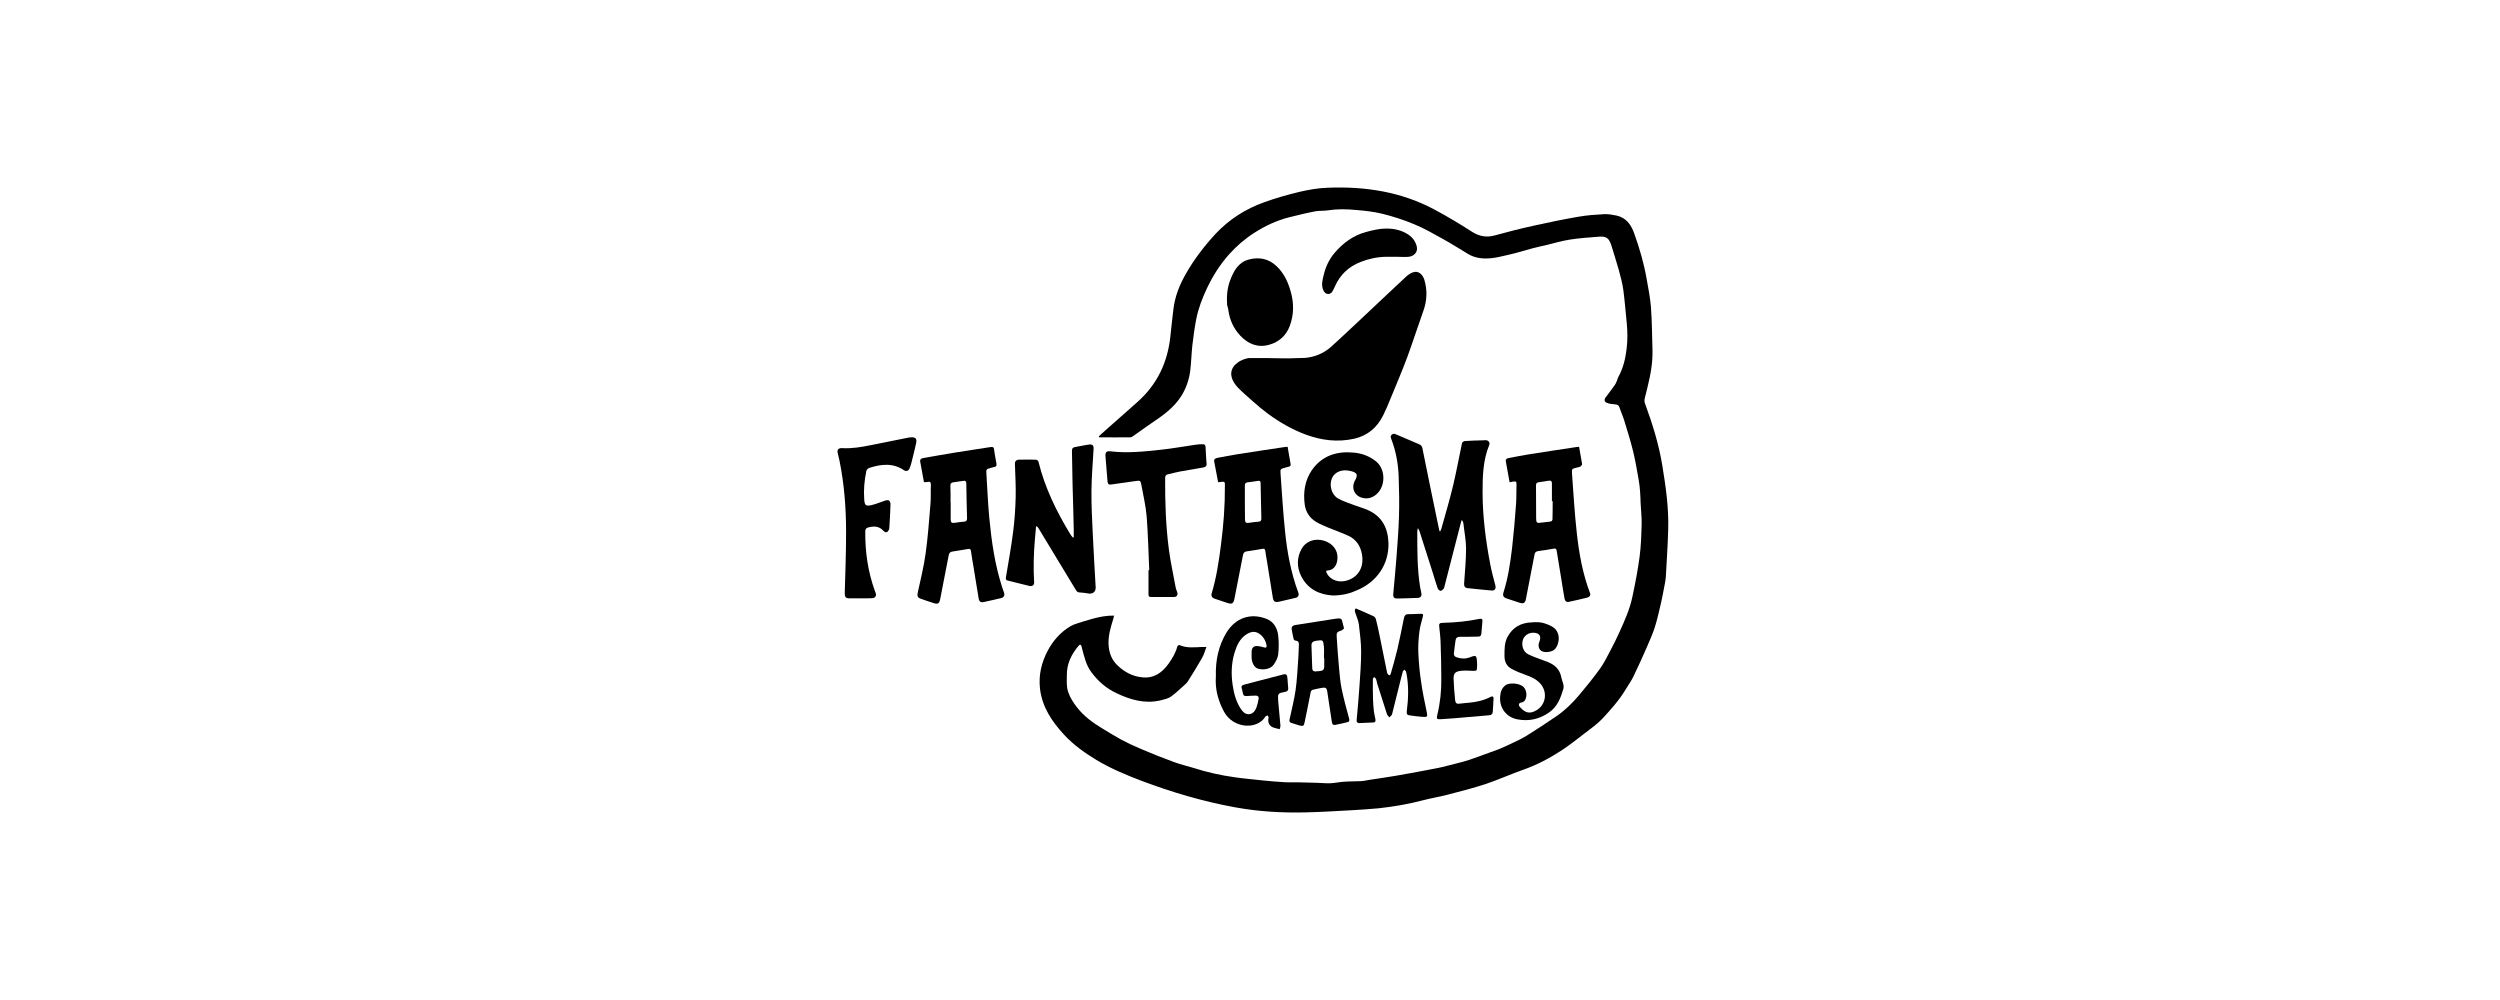
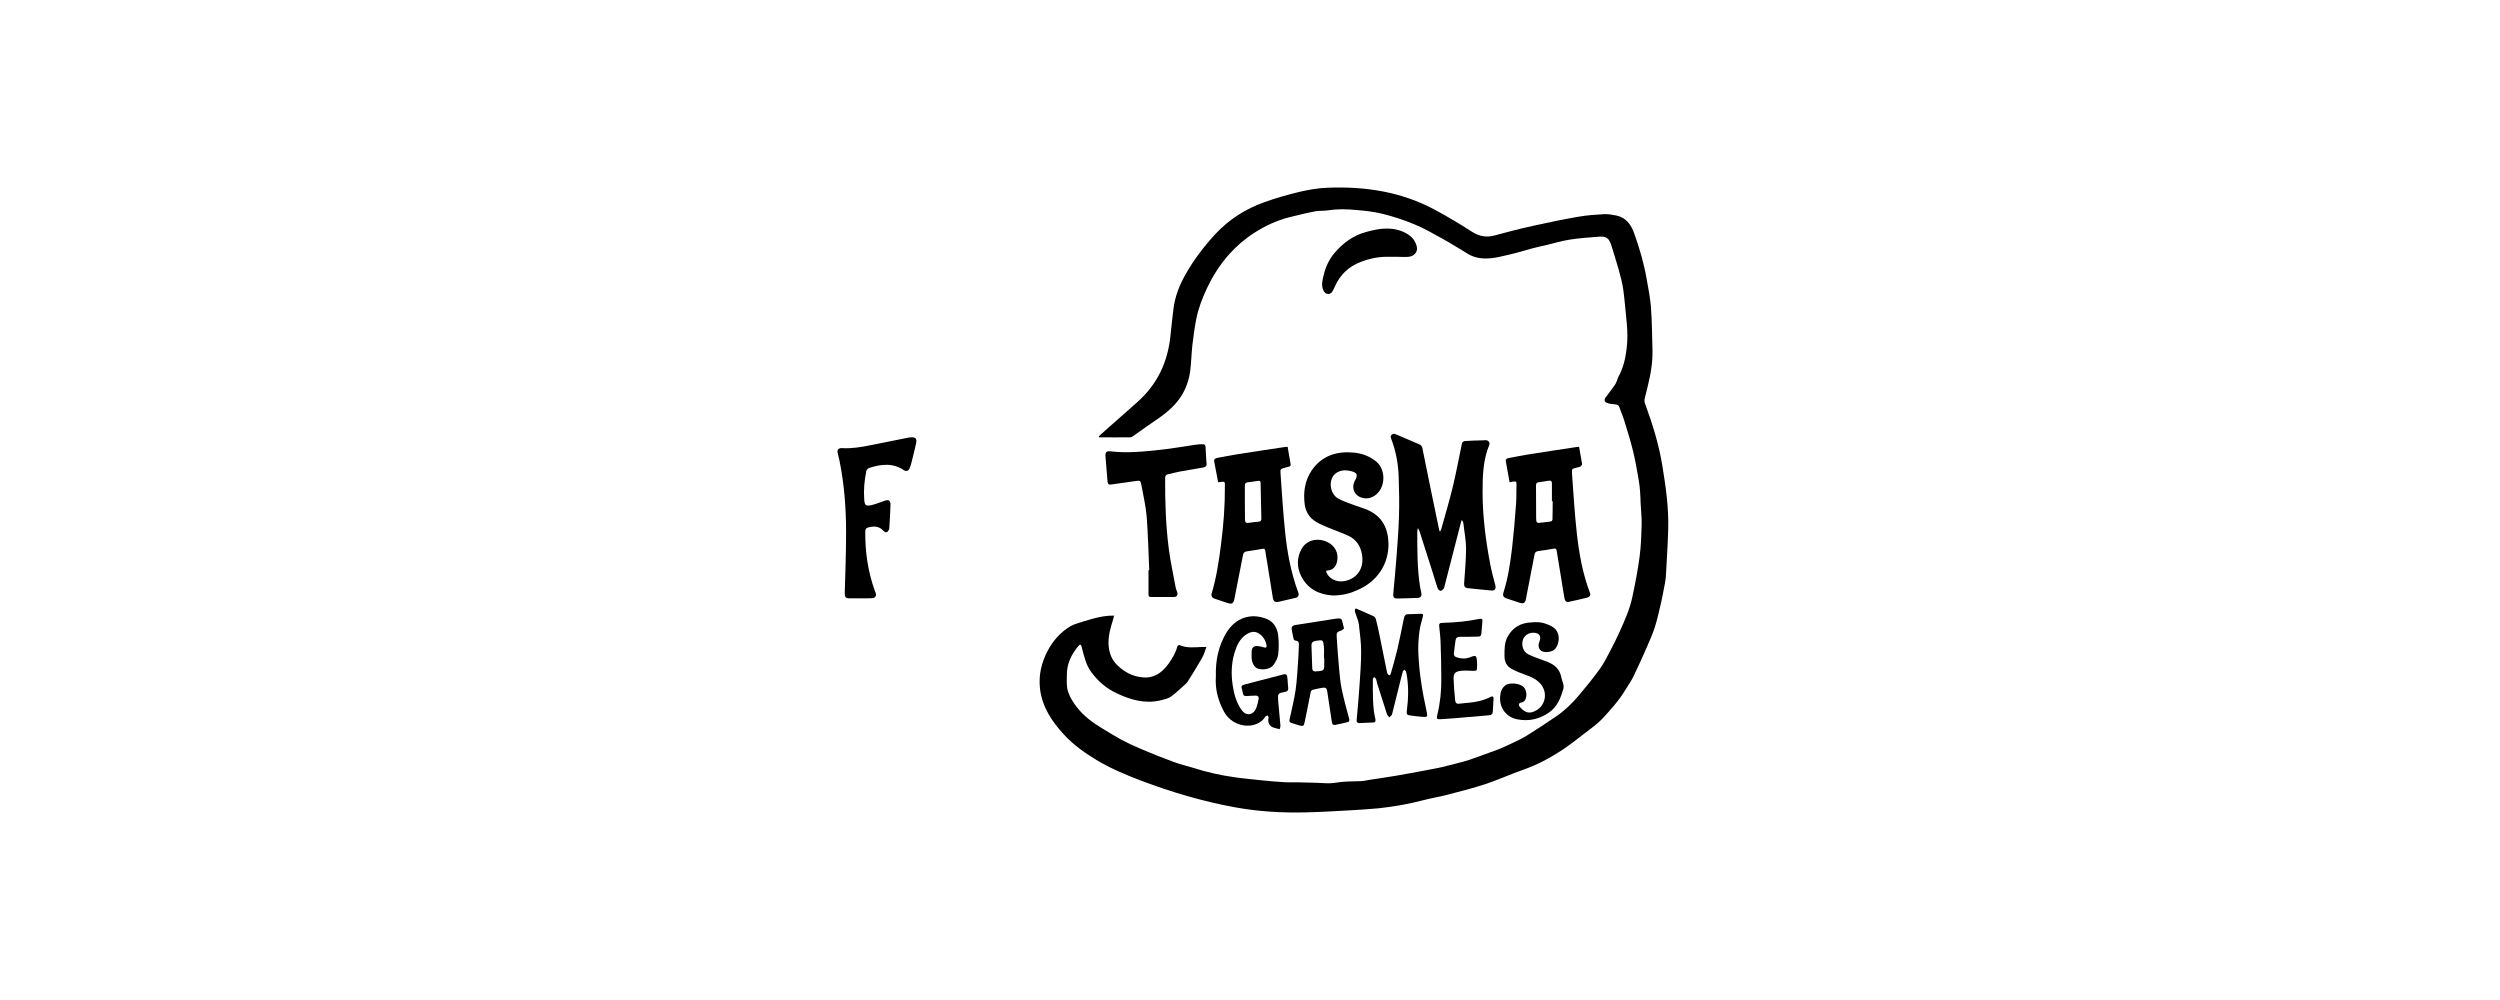
<svg xmlns="http://www.w3.org/2000/svg" width="200px" height="80px" viewBox="0 0 200 80" version="1.1">
  <title>fantasma/ transparent-background / color-with-dark-foreground / logo  </title>
  <g id="fantasma/-transparent-background-/-color-with-dark-foreground-/-logo--" stroke="none" stroke-width="1" fill="none" fill-rule="evenodd">
    <g id="logo" transform="translate(67, 15)" fill="#000000" fill-rule="nonzero">
      <g id="Group" transform="translate(0, 19.702)">
        <path d="M48.208,7.812 C48.244,7.74 48.28,7.68 48.304,7.608 C48.628,6.443 48.976,5.29 49.252,4.126 C49.517,3.009 49.721,1.881 49.961,0.752 C49.973,0.68 50.093,0.596 50.165,0.584 C50.645,0.548 51.137,0.536 51.618,0.524 C51.702,0.524 51.774,0.512 51.858,0.512 C52.086,0.524 52.218,0.692 52.134,0.908 C51.63,2.145 51.606,3.441 51.606,4.75 C51.618,6.659 51.858,8.556 52.218,10.429 C52.326,11.017 52.494,11.594 52.638,12.17 C52.686,12.374 52.578,12.554 52.362,12.542 C51.714,12.482 51.053,12.422 50.405,12.35 C50.189,12.326 50.117,12.194 50.129,11.978 C50.189,11.053 50.285,10.129 50.285,9.192 C50.285,8.508 50.141,7.824 50.069,7.151 C50.057,7.067 50.021,6.983 49.937,6.899 C49.913,6.995 49.877,7.079 49.853,7.175 C49.42,8.856 48.988,10.537 48.556,12.218 C48.544,12.278 48.532,12.338 48.508,12.374 C48.424,12.458 48.34,12.566 48.244,12.566 C48.172,12.566 48.052,12.458 48.016,12.362 C47.872,11.954 47.752,11.534 47.62,11.113 C47.259,9.997 46.911,8.88 46.551,7.764 C46.527,7.704 46.491,7.656 46.431,7.548 C46.407,7.668 46.383,7.716 46.383,7.776 C46.383,9.276 46.371,10.789 46.611,12.278 C46.635,12.434 46.671,12.59 46.707,12.746 C46.755,12.974 46.647,13.13 46.419,13.13 C45.891,13.154 45.35,13.166 44.822,13.178 C44.534,13.19 44.438,13.094 44.462,12.806 C44.546,11.846 44.642,10.885 44.714,9.937 C44.798,8.844 44.882,7.74 44.918,6.647 C44.954,5.578 44.93,4.51 44.894,3.441 C44.858,2.409 44.678,1.4 44.306,0.428 C44.258,0.308 44.21,0.2 44.33,0.08 C44.462,-0.04 44.57,-0.004 44.702,0.056 C45.314,0.32 45.915,0.572 46.527,0.836 C46.671,0.896 46.755,0.98 46.791,1.148 C47.175,3.069 47.571,4.978 47.968,6.899 C48.028,7.187 48.088,7.463 48.148,7.752 C48.16,7.8 48.184,7.8 48.208,7.812 Z" id="Path" />
        <path d="M30.45,3.874 C30.342,3.309 30.234,2.769 30.138,2.229 C30.102,2.049 30.21,1.965 30.378,1.929 C30.907,1.833 31.447,1.724 31.975,1.64 C33.236,1.436 34.497,1.256 35.757,1.064 C35.829,1.052 35.913,1.052 36.009,1.04 C36.093,1.52 36.177,1.965 36.249,2.421 C36.274,2.553 36.213,2.613 36.093,2.637 C35.997,2.661 35.901,2.685 35.817,2.709 C35.421,2.817 35.421,2.817 35.445,3.213 C35.553,4.75 35.649,6.299 35.805,7.824 C35.973,9.481 36.274,11.113 36.862,12.698 C36.946,12.914 36.85,13.082 36.634,13.13 C36.201,13.226 35.769,13.335 35.337,13.431 C34.989,13.503 34.881,13.431 34.821,13.082 C34.665,12.11 34.509,11.137 34.352,10.165 C34.304,9.889 34.256,9.625 34.22,9.348 C34.196,9.216 34.136,9.18 34.004,9.204 C33.584,9.276 33.164,9.348 32.732,9.408 C32.564,9.433 32.479,9.517 32.443,9.685 C32.215,10.849 31.987,12.014 31.759,13.178 C31.675,13.587 31.579,13.659 31.171,13.527 C30.835,13.419 30.498,13.299 30.162,13.19 C29.958,13.118 29.874,12.974 29.934,12.77 C30.318,11.498 30.51,10.189 30.679,8.868 C30.883,7.307 31.003,5.735 30.991,4.15 C30.991,4.114 30.991,4.066 30.991,4.03 C31.003,3.874 30.931,3.814 30.763,3.838 C30.679,3.862 30.582,3.862 30.45,3.874 Z M32.588,5.47 C32.588,5.47 32.588,5.47 32.588,5.47 C32.6,5.939 32.6,6.407 32.6,6.875 C32.6,7.079 32.684,7.163 32.9,7.127 C33.164,7.079 33.428,7.055 33.692,7.031 C33.86,7.019 33.908,6.935 33.908,6.779 C33.884,5.831 33.872,4.894 33.848,3.946 C33.848,3.802 33.788,3.742 33.644,3.766 C33.368,3.814 33.08,3.85 32.804,3.886 C32.624,3.91 32.588,3.994 32.588,4.162 C32.588,4.594 32.588,5.038 32.588,5.47 Z" id="Shape" />
        <path d="M53.767,3.874 C53.659,3.309 53.563,2.769 53.467,2.217 C53.431,2.049 53.539,1.965 53.695,1.941 C54.223,1.845 54.739,1.736 55.268,1.652 C56.54,1.448 57.825,1.256 59.098,1.064 C59.17,1.052 59.242,1.052 59.326,1.04 C59.41,1.508 59.494,1.965 59.566,2.409 C59.578,2.481 59.494,2.577 59.422,2.625 C59.338,2.673 59.218,2.685 59.122,2.709 C58.749,2.805 58.737,2.805 58.761,3.201 C58.881,4.786 58.966,6.383 59.146,7.956 C59.326,9.589 59.614,11.197 60.202,12.746 C60.274,12.938 60.142,13.058 59.986,13.106 C59.506,13.226 59.014,13.335 58.521,13.443 C58.317,13.491 58.197,13.383 58.161,13.178 C58.065,12.65 57.981,12.11 57.897,11.57 C57.777,10.837 57.657,10.105 57.537,9.372 C57.513,9.204 57.453,9.156 57.285,9.192 C56.876,9.264 56.468,9.336 56.06,9.384 C55.88,9.408 55.784,9.493 55.76,9.673 C55.532,10.849 55.304,12.038 55.075,13.214 C55.015,13.539 54.883,13.623 54.559,13.515 C54.211,13.395 53.851,13.287 53.503,13.166 C53.275,13.082 53.202,12.938 53.275,12.71 C53.647,11.534 53.827,10.321 53.971,9.096 C54.103,7.944 54.199,6.791 54.283,5.639 C54.319,5.134 54.307,4.618 54.319,4.114 C54.319,3.802 54.319,3.802 54.019,3.826 C53.935,3.862 53.875,3.862 53.767,3.874 Z M57.213,5.386 C57.189,5.386 57.177,5.386 57.153,5.386 C57.153,4.918 57.153,4.45 57.153,3.982 C57.153,3.802 57.093,3.73 56.9,3.754 C56.636,3.802 56.372,3.838 56.108,3.874 C55.928,3.898 55.868,3.982 55.88,4.162 C55.892,5.038 55.892,5.903 55.892,6.779 C55.892,6.839 55.904,6.887 55.904,6.947 C55.916,7.091 55.988,7.139 56.132,7.127 C56.408,7.091 56.696,7.055 56.972,7.031 C57.153,7.019 57.213,6.935 57.201,6.767 C57.213,6.311 57.213,5.843 57.213,5.386 Z" id="Shape" />
-         <path d="M6.918,3.874 C6.81,3.309 6.714,2.781 6.618,2.241 C6.582,2.037 6.702,1.965 6.87,1.941 C7.71,1.797 8.539,1.64 9.379,1.508 C10.328,1.352 11.276,1.22 12.237,1.064 C12.417,1.04 12.501,1.052 12.525,1.256 C12.573,1.628 12.645,2.001 12.717,2.385 C12.741,2.541 12.705,2.637 12.537,2.661 C12.441,2.673 12.345,2.709 12.261,2.733 C11.901,2.829 11.889,2.829 11.913,3.201 C11.985,4.366 12.033,5.542 12.141,6.707 C12.321,8.592 12.585,10.465 13.173,12.278 C13.221,12.434 13.281,12.578 13.329,12.734 C13.389,12.926 13.305,13.094 13.101,13.142 C12.645,13.251 12.189,13.359 11.733,13.455 C11.456,13.515 11.336,13.443 11.288,13.154 C11.144,12.314 11.012,11.474 10.88,10.645 C10.808,10.225 10.736,9.805 10.676,9.372 C10.652,9.228 10.592,9.192 10.448,9.216 C10.04,9.288 9.619,9.36 9.199,9.421 C9.019,9.445 8.935,9.529 8.899,9.709 C8.671,10.885 8.443,12.062 8.215,13.226 C8.143,13.587 8.023,13.659 7.674,13.539 C7.326,13.431 6.978,13.311 6.642,13.19 C6.414,13.106 6.366,12.974 6.414,12.734 C6.642,11.69 6.906,10.633 7.05,9.577 C7.23,8.28 7.326,6.971 7.434,5.663 C7.482,5.146 7.446,4.63 7.47,4.114 C7.482,3.886 7.41,3.79 7.182,3.862 C7.11,3.862 7.026,3.862 6.918,3.874 Z M9.043,5.47 C9.043,5.47 9.055,5.47 9.055,5.47 C9.055,5.939 9.055,6.407 9.055,6.875 C9.055,7.079 9.139,7.163 9.355,7.127 C9.607,7.079 9.872,7.055 10.124,7.031 C10.316,7.019 10.364,6.923 10.364,6.755 C10.34,5.831 10.316,4.894 10.304,3.97 C10.304,3.802 10.232,3.742 10.064,3.766 C9.787,3.814 9.523,3.85 9.247,3.886 C9.079,3.91 9.031,3.994 9.031,4.162 C9.055,4.594 9.043,5.038 9.043,5.47 Z" id="Shape" />
        <path d="M39.635,12.938 C38.639,12.878 37.63,12.494 37.078,11.354 C36.742,10.657 36.742,9.925 37.114,9.228 C37.45,8.604 38.158,8.34 38.891,8.544 C39.623,8.76 40.056,9.324 39.995,10.021 C39.959,10.537 39.659,10.921 39.227,10.933 C39.047,10.945 39.083,11.041 39.143,11.149 C39.443,11.738 40.164,11.966 40.872,11.702 C41.724,11.39 42.133,10.597 41.953,9.625 C41.832,8.964 41.496,8.46 40.896,8.172 C40.356,7.92 39.791,7.728 39.239,7.499 C38.939,7.367 38.627,7.247 38.339,7.079 C37.798,6.767 37.462,6.287 37.378,5.663 C37.246,4.678 37.39,3.73 37.954,2.901 C38.771,1.736 39.959,1.376 41.316,1.508 C41.965,1.568 42.577,1.797 43.093,2.217 C43.862,2.853 43.862,4.222 43.093,4.858 C42.745,5.158 42.337,5.242 41.892,5.098 C41.364,4.918 41.124,4.378 41.34,3.862 C41.364,3.79 41.4,3.73 41.436,3.669 C41.628,3.297 41.568,3.129 41.16,3.009 C41.112,2.997 41.064,2.985 41.016,2.973 C40.368,2.817 39.791,3.045 39.563,3.537 C39.311,4.102 39.515,4.882 40.056,5.182 C40.464,5.41 40.932,5.554 41.376,5.723 C41.712,5.855 42.049,5.939 42.385,6.083 C43.561,6.587 44.042,7.536 44.078,8.76 C44.114,10.441 43.153,11.858 41.556,12.518 C41.016,12.77 40.44,12.926 39.635,12.938 Z" id="Path" />
-         <path d="M18.9,8.28 C18.9,8.076 18.9,7.884 18.9,7.68 C18.876,6.455 18.84,5.242 18.804,4.018 C18.78,3.141 18.78,2.253 18.756,1.376 C18.756,1.184 18.804,1.1 18.996,1.064 C19.381,1.004 19.753,0.908 20.137,0.86 C20.413,0.824 20.509,0.956 20.485,1.232 C20.425,2.325 20.329,3.429 20.317,4.522 C20.305,5.699 20.365,6.875 20.425,8.064 C20.485,9.469 20.581,10.873 20.653,12.278 C20.677,12.65 20.401,12.854 20.029,12.77 C19.825,12.734 19.621,12.71 19.417,12.698 C19.248,12.698 19.152,12.65 19.068,12.494 C18.072,10.837 17.063,9.192 16.067,7.536 C16.031,7.475 15.983,7.427 15.887,7.391 C15.851,7.752 15.827,8.112 15.791,8.46 C15.695,9.601 15.659,10.729 15.731,11.87 C15.743,12.11 15.587,12.23 15.334,12.17 C14.77,12.026 14.206,11.882 13.642,11.75 C13.473,11.714 13.449,11.642 13.473,11.486 C13.678,10.273 13.894,9.06 14.05,7.848 C14.17,6.923 14.23,5.999 14.254,5.074 C14.278,4.198 14.218,3.309 14.194,2.433 C14.182,2.205 14.29,2.085 14.518,2.073 C14.974,2.061 15.418,2.061 15.875,2.073 C15.947,2.073 16.067,2.169 16.079,2.241 C16.595,4.33 17.52,6.227 18.636,8.052 C18.684,8.136 18.744,8.196 18.804,8.28 C18.852,8.304 18.876,8.292 18.9,8.28 Z" id="Path" />
        <path d="M24.94,10.921 C24.879,9.493 24.843,8.064 24.735,6.635 C24.663,5.771 24.459,4.918 24.303,4.054 C24.243,3.742 24.195,3.73 23.871,3.778 C23.223,3.874 22.574,3.958 21.926,4.054 C21.722,4.09 21.626,4.042 21.602,3.826 C21.554,3.129 21.482,2.445 21.434,1.748 C21.422,1.472 21.542,1.376 21.806,1.4 C23.163,1.568 24.507,1.424 25.84,1.28 C26.788,1.184 27.725,1.004 28.673,0.872 C28.878,0.848 29.082,0.824 29.286,0.836 C29.346,0.836 29.442,0.944 29.442,1.016 C29.478,1.472 29.478,1.917 29.526,2.373 C29.55,2.601 29.442,2.661 29.25,2.697 C28.625,2.805 28.001,2.913 27.389,3.021 C27.065,3.081 26.74,3.177 26.416,3.249 C26.272,3.285 26.212,3.369 26.212,3.525 C26.2,5.446 26.26,7.355 26.512,9.264 C26.644,10.285 26.873,11.281 27.053,12.29 C27.077,12.434 27.149,12.566 27.185,12.698 C27.245,12.89 27.137,13.058 26.921,13.058 C26.308,13.058 25.696,13.058 25.072,13.058 C24.903,13.058 24.879,12.974 24.879,12.83 C24.879,12.194 24.879,11.558 24.879,10.909 C24.903,10.921 24.915,10.921 24.94,10.921 Z" id="Path" />
        <path d="M1.851,13.166 C1.563,13.166 1.263,13.166 0.975,13.166 C0.663,13.166 0.579,13.07 0.579,12.758 C0.627,11.137 0.687,9.505 0.687,7.884 C0.687,5.963 0.543,4.042 0.158,2.145 C0.11,1.941 0.062,1.736 0.014,1.532 C-0.046,1.268 0.086,1.136 0.35,1.148 C1.143,1.196 1.911,1.064 2.68,0.908 C3.676,0.716 4.673,0.512 5.669,0.308 C5.729,0.296 5.801,0.296 5.861,0.284 C6.234,0.26 6.366,0.38 6.294,0.74 C6.174,1.28 6.041,1.809 5.909,2.337 C5.873,2.493 5.813,2.649 5.753,2.793 C5.681,2.961 5.489,3.033 5.333,2.925 C4.445,2.313 3.496,2.421 2.536,2.733 C2.44,2.769 2.32,2.877 2.308,2.973 C2.151,3.73 2.079,4.498 2.139,5.266 C2.175,5.723 2.259,5.807 2.704,5.711 C3.076,5.627 3.436,5.47 3.796,5.35 C3.904,5.314 4.048,5.29 4.12,5.338 C4.193,5.386 4.241,5.53 4.241,5.639 C4.217,6.275 4.193,6.911 4.144,7.548 C4.132,7.656 4.072,7.776 4,7.836 C3.88,7.932 3.76,7.86 3.664,7.752 C3.292,7.343 2.824,7.379 2.368,7.524 C2.296,7.548 2.223,7.68 2.223,7.764 C2.199,9.408 2.428,11.017 2.992,12.578 C3.016,12.626 3.028,12.686 3.052,12.734 C3.136,12.974 3.016,13.142 2.764,13.154 C2.476,13.166 2.163,13.166 1.851,13.166 Z" id="Path" />
        <path d="M41.46,13.971 C41.941,14.175 42.421,14.379 42.877,14.595 C42.961,14.631 43.045,14.727 43.069,14.823 C43.177,15.244 43.273,15.676 43.357,16.096 C43.561,17.081 43.753,18.077 43.958,19.062 C43.97,19.122 43.982,19.17 44.018,19.218 C44.054,19.266 44.102,19.314 44.162,19.326 C44.186,19.326 44.246,19.254 44.258,19.206 C44.438,18.557 44.63,17.921 44.786,17.261 C44.978,16.432 45.146,15.592 45.314,14.751 C45.362,14.511 45.482,14.415 45.735,14.427 C46.023,14.439 46.311,14.403 46.611,14.403 C46.875,14.391 46.875,14.439 46.815,14.679 C46.695,15.087 46.587,15.508 46.539,15.928 C46.479,16.468 46.443,17.008 46.467,17.549 C46.503,18.329 46.575,19.11 46.695,19.89 C46.803,20.646 46.959,21.403 47.115,22.147 C47.223,22.675 47.235,22.675 46.695,22.639 C46.371,22.615 46.059,22.567 45.735,22.519 C45.542,22.495 45.53,22.375 45.542,22.207 C45.674,21.175 45.71,20.142 45.506,19.122 C45.494,19.086 45.494,19.038 45.47,19.002 C45.434,18.953 45.386,18.905 45.35,18.869 C45.314,18.917 45.254,18.953 45.23,19.002 C45.182,19.158 45.146,19.326 45.098,19.494 C44.858,20.478 44.618,21.451 44.366,22.435 C44.342,22.531 44.222,22.603 44.15,22.687 C44.09,22.603 43.994,22.531 43.958,22.435 C43.693,21.619 43.429,20.802 43.177,19.986 C43.141,19.866 43.129,19.734 43.081,19.614 C43.057,19.554 42.973,19.506 42.925,19.458 C42.889,19.518 42.829,19.578 42.829,19.638 C42.829,20.178 42.817,20.718 42.841,21.259 C42.853,21.583 42.877,21.907 42.913,22.219 C42.937,22.423 42.997,22.627 43.033,22.832 C43.057,22.964 43.045,23.084 42.865,23.096 C42.493,23.12 42.121,23.132 41.748,23.144 C41.592,23.144 41.52,23.084 41.532,22.904 C41.616,21.991 41.7,21.067 41.76,20.154 C41.82,19.254 41.892,18.353 41.892,17.441 C41.892,16.72 41.796,15.988 41.712,15.268 C41.676,14.967 41.544,14.679 41.448,14.391 C41.4,14.247 41.328,14.115 41.46,13.971 Z" id="Path" />
        <path d="M30.27,19.374 C30.234,18.149 30.474,16.972 31.111,15.916 C31.843,14.715 33.056,14.307 34.328,14.811 C34.893,15.027 35.181,15.544 35.253,16.12 C35.313,16.624 35.313,17.153 35.253,17.669 C35.217,17.945 35.061,18.233 34.893,18.473 C34.653,18.821 34.076,18.929 33.62,18.785 C33.332,18.689 33.128,18.293 33.128,17.861 C33.128,17.705 33.128,17.549 33.128,17.405 C33.152,17.129 33.284,16.972 33.56,16.984 C33.752,16.984 33.956,17.044 34.136,17.093 C34.28,17.129 34.352,17.093 34.328,16.948 C34.256,16.528 34.04,16.168 33.668,15.952 C33.356,15.772 33.032,15.844 32.732,16.036 C32.179,16.384 31.939,16.936 31.759,17.525 C31.507,18.377 31.483,19.254 31.615,20.118 C31.711,20.766 31.879,21.403 32.239,21.967 C32.395,22.207 32.588,22.447 32.9,22.435 C33.212,22.423 33.404,22.195 33.512,21.907 C33.596,21.679 33.656,21.427 33.692,21.187 C33.716,21.019 33.608,20.935 33.44,20.947 C33.2,20.959 32.96,20.959 32.708,20.983 C32.54,20.995 32.455,20.923 32.431,20.754 C32.419,20.67 32.395,20.574 32.371,20.49 C32.275,20.19 32.299,20.13 32.612,20.046 C33.632,19.782 34.641,19.518 35.661,19.254 C35.853,19.206 35.961,19.254 35.985,19.458 C36.009,19.758 36.033,20.058 36.057,20.346 C36.069,20.526 35.997,20.61 35.817,20.646 C35.229,20.754 35.217,20.766 35.253,21.367 C35.301,22.015 35.385,22.663 35.433,23.324 C35.445,23.432 35.397,23.528 35.373,23.636 C35.265,23.612 35.157,23.576 35.049,23.552 C34.581,23.456 34.389,23.168 34.485,22.699 C34.497,22.651 34.437,22.591 34.413,22.531 C34.352,22.555 34.268,22.579 34.232,22.627 C33.572,23.708 31.651,23.588 30.919,22.231 C30.51,21.463 30.258,20.658 30.258,19.77 C30.27,19.638 30.27,19.506 30.27,19.374 Z" id="Path" />
        <path d="M40.524,15.568 C40.464,15.616 40.404,15.7 40.32,15.736 C39.971,15.844 39.911,15.892 39.935,16.24 C39.983,17.093 40.056,17.945 40.128,18.797 C40.176,19.338 40.224,19.878 40.332,20.406 C40.5,21.199 40.704,21.979 40.92,22.747 C40.98,22.952 40.944,23.048 40.752,23.084 C40.44,23.156 40.14,23.228 39.827,23.288 C39.659,23.324 39.575,23.24 39.551,23.072 C39.431,22.255 39.299,21.427 39.179,20.61 C39.143,20.346 39.047,20.274 38.783,20.322 C38.543,20.358 38.303,20.418 38.074,20.466 C37.87,20.502 37.846,20.67 37.822,20.838 C37.678,21.595 37.522,22.339 37.366,23.096 C37.306,23.384 37.246,23.408 36.958,23.336 C36.742,23.276 36.526,23.204 36.31,23.132 C36.093,23.06 36.153,22.904 36.189,22.747 C36.346,22.003 36.538,21.271 36.646,20.514 C36.766,19.674 36.802,18.821 36.862,17.981 C36.886,17.621 36.898,17.261 36.91,16.888 C36.922,16.708 36.886,16.576 36.658,16.552 C36.598,16.552 36.502,16.48 36.49,16.42 C36.43,16.168 36.382,15.904 36.334,15.64 C36.31,15.448 36.406,15.34 36.598,15.304 C37.678,15.135 38.747,14.967 39.827,14.799 C39.899,14.787 39.971,14.787 40.043,14.775 C40.236,14.751 40.356,14.811 40.38,15.015 C40.416,15.196 40.476,15.352 40.524,15.568 Z M38.939,17.945 C38.927,17.945 38.927,17.945 38.915,17.945 C38.915,17.645 38.939,17.345 38.915,17.044 C38.855,16.468 38.843,16.48 38.267,16.564 C38.014,16.6 37.906,16.72 37.918,16.96 C37.942,17.441 37.954,17.909 37.966,18.389 C37.978,19.062 37.966,19.05 38.627,18.978 C38.843,18.953 38.939,18.833 38.939,18.629 C38.939,18.389 38.939,18.173 38.939,17.945 Z" id="Shape" />
        <path d="M55.856,15.075 C56.288,15.051 56.744,15.184 57.165,15.424 C57.909,15.832 57.777,16.852 57.369,17.249 C57.153,17.465 56.588,17.537 56.324,17.381 C56.096,17.249 56.024,16.936 56.144,16.648 C56.336,16.18 56.156,15.916 55.64,15.916 C55.268,15.916 54.919,16.156 54.823,16.516 C54.703,16.936 54.859,17.441 55.244,17.633 C55.616,17.825 56.036,17.957 56.432,18.113 C56.636,18.197 56.864,18.257 57.057,18.365 C57.525,18.605 57.813,18.978 57.909,19.506 C57.969,19.806 58.161,20.106 58.065,20.418 C57.849,21.139 57.597,21.823 56.948,22.279 C56.168,22.832 55.316,23.024 54.379,22.844 C53.515,22.675 52.95,21.943 53.01,21.055 C53.034,20.67 53.13,20.346 53.455,20.106 C53.719,19.914 54.427,19.938 54.787,20.178 C55.039,20.346 55.172,20.73 55.087,21.091 C55.039,21.295 54.943,21.463 54.703,21.499 C54.499,21.535 54.451,21.691 54.595,21.859 C55.003,22.327 55.364,22.435 55.892,22.135 C56.684,21.691 56.828,20.646 56.216,19.974 C55.892,19.614 55.46,19.434 55.015,19.278 C54.643,19.146 54.259,18.99 53.911,18.797 C53.527,18.581 53.359,18.233 53.359,17.789 C53.359,17.261 53.347,16.732 53.599,16.252 C54.019,15.472 54.691,15.111 55.556,15.087 C55.628,15.075 55.712,15.075 55.856,15.075 Z" id="Path" />
        <path d="M50.525,16.24 C50.285,16.24 50.045,16.24 49.793,16.24 C49.589,16.24 49.468,16.324 49.444,16.528 C49.396,16.876 49.348,17.213 49.312,17.561 C49.288,17.741 49.396,17.837 49.541,17.885 C49.889,18.005 50.237,18.017 50.585,17.885 C51.089,17.693 51.125,17.717 51.161,18.257 C51.173,18.413 51.173,18.569 51.161,18.713 C51.161,18.941 51.089,18.978 50.861,18.966 C50.525,18.953 50.177,18.929 49.853,18.966 C49.396,19.026 49.276,19.182 49.288,19.626 C49.312,20.178 49.348,20.73 49.408,21.283 C49.444,21.583 49.541,21.631 49.841,21.583 C50.081,21.547 50.321,21.535 50.561,21.511 C51.149,21.451 51.714,21.331 52.23,21.055 C52.386,20.971 52.494,21.007 52.482,21.199 C52.47,21.547 52.446,21.895 52.422,22.243 C52.41,22.411 52.314,22.507 52.146,22.519 C51.582,22.567 51.017,22.615 50.453,22.663 C49.733,22.723 49.024,22.796 48.304,22.832 C47.932,22.856 47.908,22.808 47.992,22.447 C48.22,21.511 48.316,20.55 48.304,19.59 C48.304,18.581 48.28,17.573 48.244,16.564 C48.232,16.216 48.184,15.868 48.148,15.532 C48.1,15.184 48.136,15.123 48.484,15.123 C49.444,15.099 50.405,15.003 51.341,14.811 C51.486,14.775 51.618,14.799 51.594,14.991 C51.57,15.316 51.534,15.652 51.51,15.976 C51.498,16.168 51.39,16.24 51.197,16.228 C50.993,16.228 50.753,16.228 50.525,16.24 C50.525,16.228 50.525,16.228 50.525,16.24 Z" id="Path" />
      </g>
      <g id="GHOST" transform="translate(16.168, 0)">
        <path d="M4.737,19.913 C4.893,19.769 5.049,19.613 5.205,19.481 C6.082,18.713 6.946,17.932 7.823,17.164 C9.407,15.759 10.248,13.982 10.464,11.893 C10.536,11.173 10.62,10.465 10.704,9.744 C10.824,8.7 11.208,7.763 11.725,6.863 C12.385,5.71 13.201,4.653 14.102,3.681 C15.182,2.54 16.479,1.712 17.956,1.184 C18.892,0.847 19.853,0.571 20.813,0.343 C21.546,0.175 22.29,0.043 23.035,0.019 C26.012,-0.101 28.894,0.331 31.559,1.748 C32.592,2.3 33.6,2.901 34.585,3.537 C35.185,3.921 35.773,4.017 36.446,3.825 C37.478,3.537 38.523,3.273 39.579,3.045 C40.756,2.78 41.933,2.54 43.121,2.336 C43.806,2.216 44.502,2.168 45.198,2.132 C45.511,2.12 45.823,2.18 46.135,2.24 C46.927,2.408 47.324,2.973 47.576,3.693 C47.996,4.87 48.344,6.058 48.56,7.295 C48.692,8.051 48.848,8.808 48.908,9.564 C48.992,10.669 48.992,11.785 49.028,12.902 C49.028,13.094 49.04,13.286 49.028,13.478 C48.992,14.631 48.692,15.747 48.416,16.852 C48.38,16.984 48.38,17.14 48.428,17.272 C49.028,18.893 49.545,20.55 49.821,22.267 C50.097,23.948 50.337,25.628 50.289,27.333 C50.253,28.618 50.169,29.903 50.097,31.175 C50.085,31.379 50.037,31.596 50.001,31.8 C49.905,32.28 49.821,32.772 49.713,33.24 C49.557,33.901 49.413,34.561 49.209,35.209 C49.04,35.726 48.812,36.23 48.596,36.734 C48.236,37.551 47.876,38.367 47.48,39.172 C47.312,39.508 47.083,39.82 46.891,40.144 C46.375,41.009 45.715,41.741 45.042,42.473 C44.622,42.918 44.118,43.278 43.626,43.65 C43.001,44.13 42.389,44.622 41.741,45.043 C40.78,45.667 39.784,46.195 38.691,46.579 C37.694,46.928 36.722,47.372 35.725,47.708 C34.705,48.044 33.648,48.32 32.604,48.584 C31.967,48.753 31.319,48.849 30.695,49.017 C29.518,49.329 28.317,49.533 27.105,49.665 C26.384,49.737 25.664,49.773 24.932,49.821 C23.731,49.881 22.53,49.965 21.318,49.989 C19.409,50.037 17.5,49.929 15.615,49.581 C13.057,49.113 10.584,48.38 8.159,47.468 C6.898,46.988 5.661,46.471 4.509,45.775 C3.584,45.211 2.708,44.586 1.976,43.794 C0.991,42.737 0.199,41.561 0.03,40.084 C-0.09,39.003 0.151,37.995 0.655,37.046 C1.087,36.242 1.675,35.57 2.468,35.101 C2.612,35.017 2.768,34.945 2.936,34.897 C3.38,34.753 3.824,34.609 4.281,34.489 C4.821,34.345 5.361,34.237 5.962,34.249 C5.938,34.357 5.914,34.441 5.89,34.525 C5.685,35.185 5.481,35.858 5.517,36.566 C5.553,37.239 5.77,37.815 6.274,38.271 C6.814,38.775 7.45,39.112 8.195,39.184 C9.131,39.292 9.804,38.823 10.32,38.091 C10.62,37.671 10.884,37.227 11.016,36.722 C11.028,36.662 11.148,36.59 11.184,36.602 C11.761,36.866 12.373,36.782 12.985,36.758 C13.081,36.758 13.177,36.758 13.346,36.758 C13.225,37.07 13.153,37.359 13.009,37.611 C12.649,38.247 12.265,38.871 11.869,39.496 C11.785,39.628 11.665,39.736 11.545,39.844 C11.196,40.156 10.86,40.48 10.488,40.744 C10.248,40.9 9.936,40.96 9.66,41.033 C8.411,41.321 7.27,40.984 6.154,40.456 C5.337,40.072 4.689,39.508 4.149,38.787 C3.716,38.211 3.572,37.539 3.392,36.866 C3.38,36.806 3.368,36.734 3.344,36.674 C3.296,36.566 3.224,36.542 3.14,36.638 C2.552,37.323 2.168,38.091 2.18,39.027 C2.18,39.472 2.132,39.916 2.288,40.36 C2.444,40.828 2.708,41.225 3.008,41.609 C3.536,42.281 4.209,42.785 4.941,43.23 C5.457,43.542 5.974,43.866 6.502,44.154 C7.018,44.43 7.546,44.682 8.099,44.911 C8.963,45.283 9.84,45.631 10.728,45.955 C11.232,46.147 11.761,46.267 12.277,46.423 C13.358,46.772 14.474,47.024 15.603,47.18 C16.347,47.288 17.092,47.348 17.824,47.432 C18.4,47.492 18.989,47.54 19.577,47.576 C19.985,47.6 20.393,47.576 20.801,47.588 C21.27,47.6 21.726,47.612 22.194,47.624 C22.542,47.636 22.891,47.672 23.251,47.66 C23.611,47.648 23.959,47.564 24.307,47.54 C24.776,47.504 25.232,47.516 25.7,47.492 C25.94,47.48 26.18,47.42 26.42,47.384 C27.117,47.276 27.813,47.18 28.51,47.06 C29.614,46.868 30.719,46.663 31.823,46.447 C32.34,46.351 32.832,46.195 33.348,46.075 C33.684,45.991 34.02,45.907 34.345,45.799 C34.909,45.607 35.461,45.403 36.014,45.199 C36.242,45.115 36.482,45.043 36.71,44.947 C37.058,44.802 37.418,44.646 37.754,44.478 C38.163,44.286 38.583,44.094 38.967,43.854 C39.784,43.35 40.576,42.821 41.368,42.281 C42.053,41.813 42.641,41.225 43.181,40.588 C43.77,39.892 44.334,39.184 44.862,38.451 C45.162,38.031 45.39,37.551 45.643,37.082 C45.907,36.578 46.171,36.062 46.399,35.546 C46.807,34.645 47.215,33.733 47.42,32.76 C47.648,31.704 47.852,30.635 47.996,29.567 C48.116,28.69 48.14,27.79 48.164,26.901 C48.176,26.349 48.104,25.785 48.08,25.232 C48.068,24.956 48.068,24.668 48.044,24.392 C48.02,24.044 47.984,23.707 47.924,23.371 C47.792,22.615 47.66,21.846 47.48,21.102 C47.275,20.274 47.023,19.457 46.771,18.641 C46.663,18.293 46.507,17.956 46.399,17.62 C46.339,17.416 46.219,17.356 46.003,17.344 C45.787,17.332 45.571,17.308 45.378,17.224 C45.174,17.14 45.15,16.972 45.282,16.792 C45.535,16.456 45.787,16.131 46.027,15.783 C46.111,15.663 46.159,15.519 46.219,15.375 C46.243,15.303 46.255,15.231 46.291,15.171 C46.687,14.463 46.867,13.706 46.963,12.89 C47.047,12.205 47.035,11.545 46.975,10.873 C46.879,9.984 46.819,9.096 46.699,8.207 C46.627,7.667 46.483,7.139 46.339,6.611 C46.159,5.974 45.955,5.338 45.763,4.702 C45.547,4.017 45.354,3.873 44.622,3.945 C43.878,4.005 43.121,4.053 42.389,4.173 C41.777,4.269 41.188,4.449 40.588,4.593 C40.216,4.677 39.832,4.762 39.459,4.858 C39.003,4.978 38.547,5.11 38.091,5.242 C37.899,5.29 37.706,5.338 37.502,5.386 C37.058,5.482 36.626,5.602 36.182,5.65 C35.521,5.722 34.861,5.674 34.273,5.314 C33.612,4.918 32.952,4.497 32.28,4.125 C31.523,3.705 30.755,3.261 29.962,2.937 C29.134,2.588 28.269,2.312 27.393,2.096 C26.709,1.928 26,1.856 25.292,1.796 C24.535,1.724 23.791,1.712 23.035,1.832 C22.722,1.88 22.386,1.844 22.074,1.904 C21.366,2.036 20.669,2.204 19.961,2.384 C18.964,2.636 18.052,3.069 17.2,3.609 C16.443,4.089 15.759,4.677 15.158,5.35 C14.426,6.166 13.85,7.091 13.382,8.075 C13.009,8.868 12.697,9.684 12.529,10.537 C12.397,11.233 12.301,11.941 12.217,12.65 C12.145,13.322 12.133,14.006 12.049,14.679 C11.953,15.387 11.725,16.059 11.34,16.672 C10.74,17.632 9.84,18.257 8.927,18.869 C8.447,19.193 7.979,19.541 7.498,19.877 C7.426,19.925 7.342,19.986 7.27,19.986 C6.442,19.998 5.601,19.986 4.773,19.986 C4.749,19.961 4.737,19.937 4.737,19.913 Z" id="Path" />
-         <path d="M16.779,13.646 C17.356,13.646 17.812,13.646 18.256,13.646 C18.808,13.658 19.361,13.67 19.913,13.67 C20.177,13.67 20.441,13.646 20.705,13.646 C20.886,13.646 21.054,13.646 21.234,13.634 C22.014,13.562 22.71,13.274 23.287,12.77 C24.199,11.953 25.088,11.101 25.976,10.272 C27.093,9.228 28.197,8.171 29.326,7.127 C29.482,6.983 29.662,6.863 29.854,6.791 C30.323,6.611 30.659,6.995 30.779,7.379 C31.031,8.219 30.995,9.06 30.695,9.888 C30.262,11.101 29.866,12.338 29.422,13.55 C29.002,14.679 28.522,15.795 28.065,16.912 C27.885,17.356 27.705,17.788 27.489,18.221 C27.009,19.193 26.24,19.853 25.184,20.094 C24.535,20.238 23.851,20.286 23.167,20.214 C21.918,20.082 20.777,19.625 19.697,19.025 C18.736,18.485 17.86,17.836 17.043,17.092 C16.647,16.732 16.239,16.396 15.867,16.011 C15.423,15.543 15.122,14.919 15.507,14.343 C15.579,14.222 15.699,14.126 15.807,14.042 C16.035,13.814 16.611,13.634 16.779,13.646 Z" id="Path" />
        <path d="M27.693,3.285 C28.389,3.273 29.002,3.429 29.53,3.789 C29.854,4.017 30.082,4.329 30.178,4.738 C30.274,5.194 29.926,5.494 29.542,5.542 C29.218,5.578 28.894,5.542 28.558,5.542 C28.281,5.542 28.017,5.542 27.741,5.542 C27.021,5.554 26.324,5.698 25.664,5.962 C24.728,6.334 24.043,6.971 23.635,7.895 C23.575,8.039 23.503,8.171 23.431,8.303 C23.335,8.483 23.155,8.556 22.975,8.507 C22.867,8.471 22.747,8.339 22.698,8.219 C22.518,7.823 22.626,7.415 22.722,7.019 C22.879,6.346 23.167,5.734 23.611,5.218 C24.283,4.437 25.088,3.837 26.108,3.561 C26.649,3.417 27.189,3.285 27.693,3.285 Z" id="Path" />
-         <path d="M15.002,9.408 C14.954,8.736 15.002,8.063 15.243,7.427 C15.519,6.695 15.891,5.998 16.707,5.77 C17.536,5.542 18.304,5.674 18.964,6.298 C19.553,6.863 19.877,7.559 20.093,8.339 C20.357,9.264 20.345,10.188 20.009,11.089 C19.721,11.845 19.169,12.35 18.376,12.578 C17.44,12.842 16.683,12.518 16.047,11.845 C15.531,11.293 15.219,10.621 15.11,9.876 C15.098,9.708 15.038,9.552 15.002,9.408 Z" id="Path" />
      </g>
    </g>
  </g>
</svg>